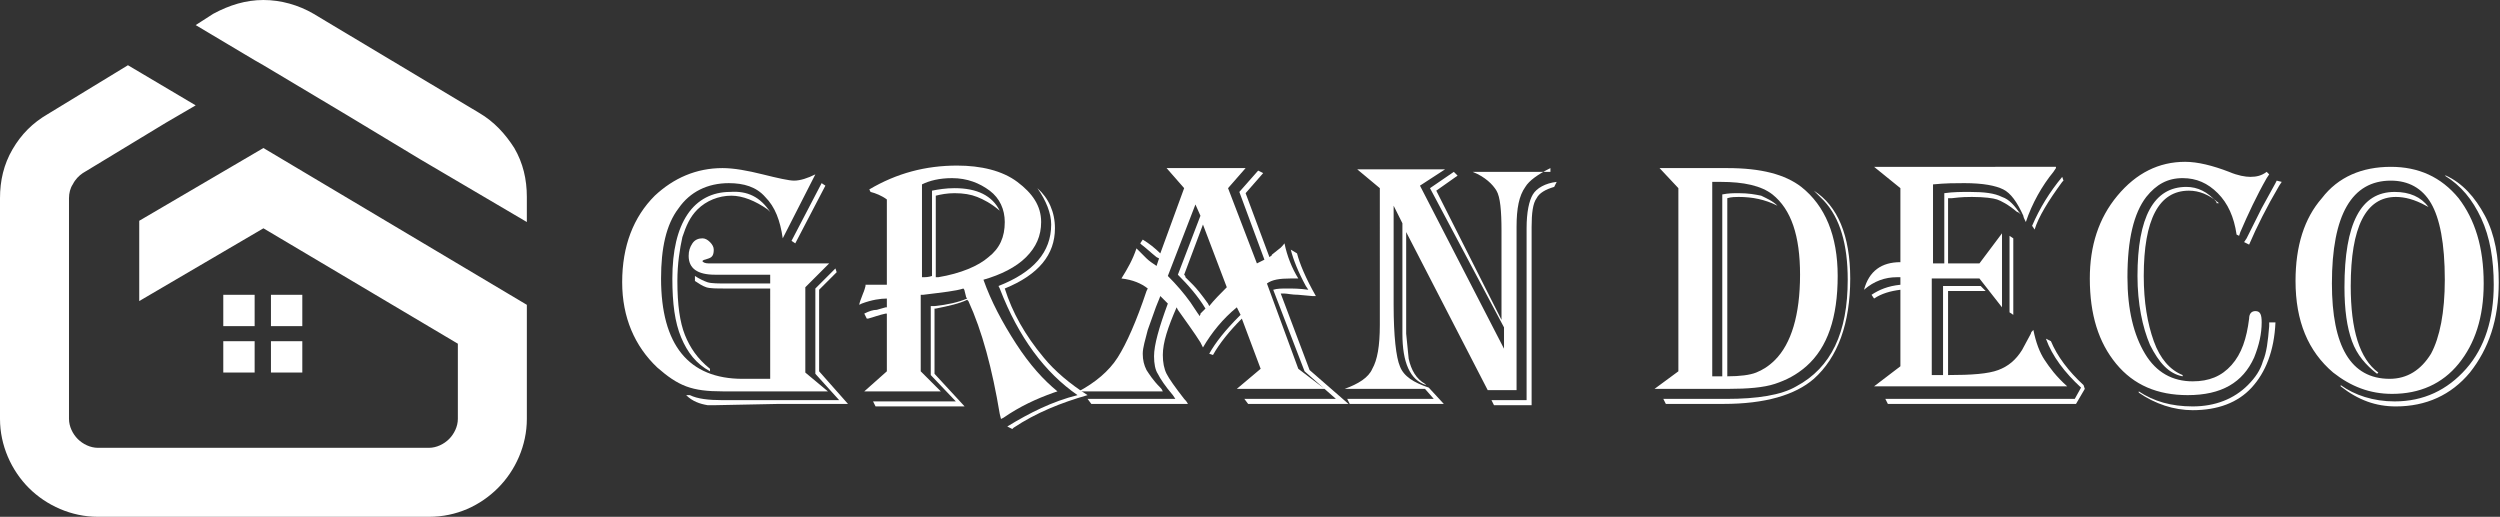
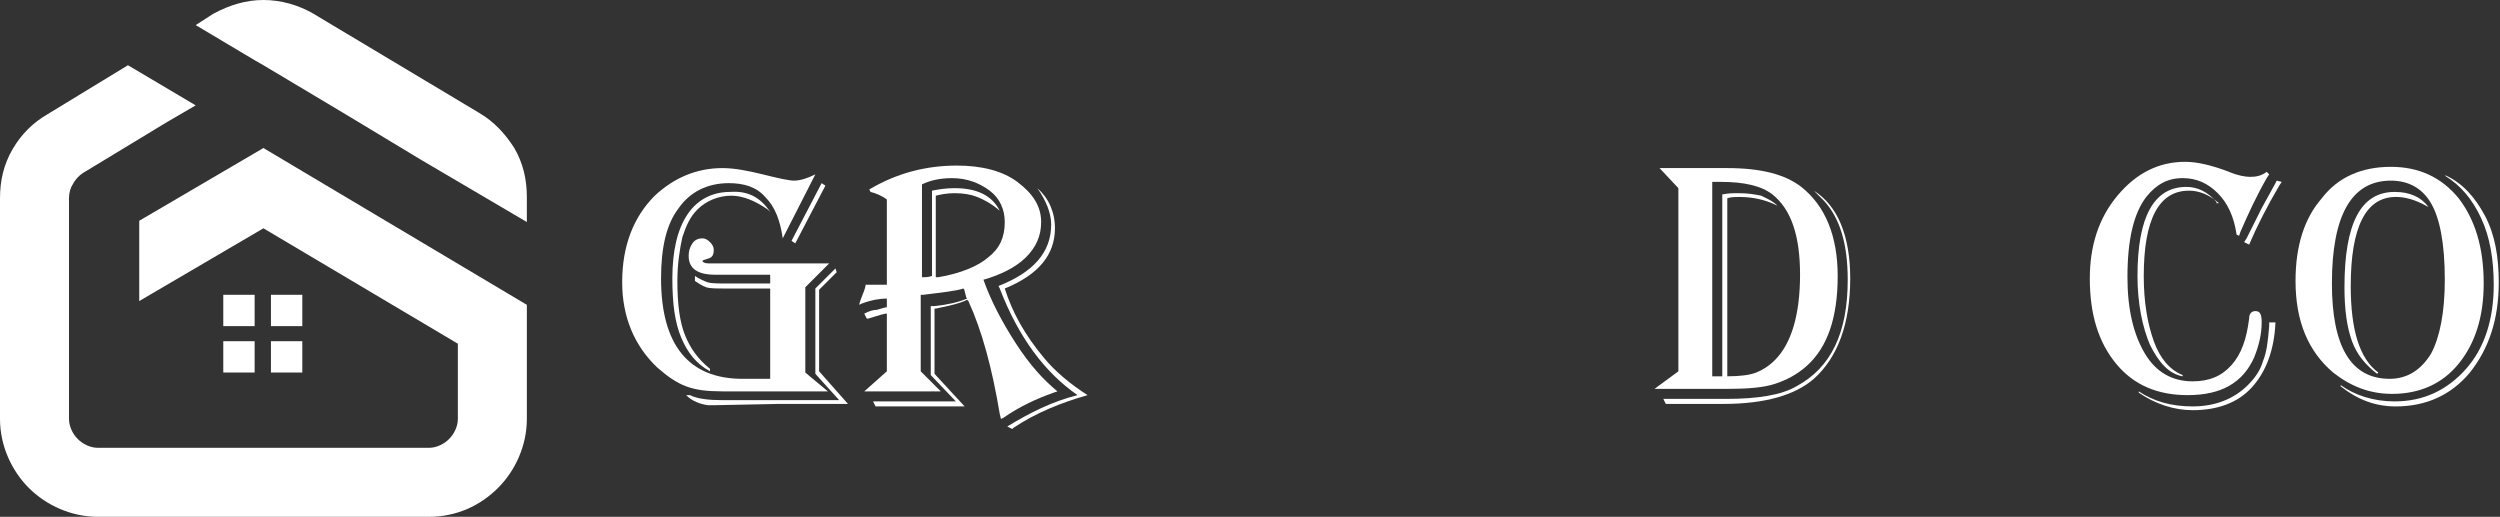
<svg xmlns="http://www.w3.org/2000/svg" version="1.1" id="Layer_1" x="0px" y="0px" width="199.3px" height="41.2px" viewBox="0 0 199.3 41.2" style="enable-background:new 0 0 199.3 41.2;" xml:space="preserve">
  <rect x="0" y="0" width="199.3" height="41.2" fill="#333333" stroke="none" />
  <style type="text/css">
	.st0{fill:#FFFFFF;}
	.st1{fill-rule:evenodd;clip-rule:evenodd;fill:#FFFFFF;}
</style>
  <g>
    <path class="st0" d="M65,13.9L62.4,19c-0.2-1.4-0.6-2.5-1.4-3.3c-0.7-0.8-1.7-1.1-2.9-1.1c-1.7,0-3.1,0.7-4,2   c-1,1.3-1.4,3.2-1.4,5.6c0,5.3,2.2,8,6.5,8h2.2V23h-3.5c-0.8,0-1.3,0-1.6-0.1s-0.6-0.3-0.9-0.5V22c0.3,0.2,0.7,0.4,1,0.5   c0.3,0.1,0.9,0.1,1.6,0.1h3.4v-0.7h-3.8H57c-1.4,0-2.1-0.5-2.1-1.5c0-0.4,0.1-0.7,0.3-1c0.2-0.3,0.5-0.4,0.8-0.4   c0.2,0,0.4,0.1,0.6,0.3c0.2,0.2,0.3,0.4,0.3,0.6c0,0.4-0.1,0.6-0.4,0.7l-0.3,0.1c-0.1,0-0.2,0.1-0.2,0.1c0,0.1,0.2,0.2,0.5,0.2H57   h9.1l-1.9,1.9v6.8l1.8,1.5h-7h-1.4c-1.2,0-2.1-0.1-2.9-0.4c-0.8-0.3-1.5-0.8-2.3-1.5c-1.8-1.7-2.8-4-2.8-6.8c0-2.9,0.9-5.2,2.6-6.9   c1.5-1.4,3.3-2.2,5.4-2.2c0.9,0,2,0.2,3.2,0.5c1.2,0.3,2.1,0.5,2.5,0.5C63.8,14.4,64.4,14.2,65,13.9z M61.4,16.9l-0.2-0.2   c-1-0.7-2-1.1-2.9-1.1c-1,0-2,0.4-2.7,1.1c-0.6,0.6-0.9,1.3-1.2,2.2c-0.2,0.9-0.4,2.1-0.4,3.5c0,1.9,0.2,3.3,0.6,4.3s1,1.9,2,2.7   v0.2c-1.1-0.6-1.8-1.5-2.3-2.7c-0.5-1.2-0.7-2.7-0.7-4.7c0-2.2,0.4-3.9,1.2-5.1c0.8-1.2,2-1.8,3.4-1.8   C59.6,15.2,60.6,15.7,61.4,16.9L61.4,16.9z M66.7,21.7l-1.4,1.4v6.5l2.3,2.6l-5.5,0l-5,0.1c-0.3,0-0.6,0-0.7,0   c-0.6-0.1-1.2-0.3-1.7-0.8h0.3c0.6,0.3,1.5,0.4,2.6,0.4l0.7,0h8.6l-1.9-2.1V23l1.6-1.6L66.7,21.7z M65.8,14.8l-2.4,4.6l-0.3-0.2   l2.4-4.6L65.8,14.8z" />
    <path class="st0" d="M69.3,15.1c2.2-1.3,4.5-1.9,7-1.9c1.9,0,3.6,0.4,4.8,1.3s1.9,1.9,1.9,3.2c0,1.1-0.4,2-1.2,2.8   c-0.8,0.8-2,1.4-3.4,1.8c0.6,1.7,1.5,3.4,2.6,5.1c1.1,1.7,2.2,2.9,3.3,3.8L84,31.3c-1.4,0.5-2.7,1.1-4,2l-0.2,0.1L79.7,33   c-0.6-3.6-1.4-6.6-2.5-9l-0.1-0.1c-0.6,0.3-1.5,0.5-2.5,0.7l-0.1,0v5.2l2.4,2.6h-7.1l-0.2-0.4h6.6l-2-2.1v-5.5l0.3,0   c1-0.1,1.9-0.3,2.6-0.6c-0.1-0.1-0.1-0.2-0.1-0.2l-0.1-0.4c0,0,0-0.1-0.1-0.2c-0.6,0.2-1.6,0.3-3.2,0.5l-0.2,0v6.1l1.6,1.6h-6.1   l1.8-1.6v-4.6l-0.1,0c-0.5,0.1-1,0.3-1.4,0.4l-0.1,0L68.9,25c0.4-0.2,0.7-0.3,1-0.3l0.7-0.2l0.1,0v-0.7c-0.5,0-1.2,0.1-2,0.4   l-0.2,0.1c0-0.1,0.1-0.4,0.3-0.9c0,0,0.1-0.2,0.2-0.6c0,0,0-0.1,0-0.1c0.4,0,0.7,0,1,0c0.2,0,0.5,0,0.7,0v-6.8   c-0.4-0.3-0.9-0.5-1.3-0.6L69.3,15.1z M73.5,14.7v7.4c0.3,0,0.5,0,0.8-0.1v-6.8c0.5-0.1,1.1-0.2,1.8-0.2c1.8,0,3,0.6,3.6,1.8   c-0.7-0.6-1.3-0.9-1.8-1.1c-0.5-0.2-1.1-0.3-1.8-0.3c-0.6,0-1.1,0.1-1.5,0.2v6.5l0.2,0c1.8-0.3,3.2-0.9,4-1.6   c0.9-0.7,1.3-1.6,1.3-2.8c0-1-0.4-1.9-1.2-2.5s-1.8-1-3-1C74.9,14.2,74.1,14.4,73.5,14.7z M80.1,23c0.6,1.9,1.6,3.7,3.1,5.5   c0.9,1.1,2.1,2.1,3.5,3c-2.1,0.6-4.1,1.4-5.9,2.6l-0.1,0.1L80.3,34c1.8-1.1,3.6-2,5.6-2.5c-2.6-1.8-4.7-4.6-6.2-8.5l-0.1-0.2   c2.8-1.1,4.2-2.7,4.2-4.9c0-0.9-0.4-1.9-1.1-2.9c0.9,0.8,1.4,1.9,1.4,3.2C84.1,20.3,82.8,21.9,80.1,23z" />
-     <path class="st0" d="M99.3,13.4l-1.4,1.6l2.3,6l0.6-0.3l-2-5.4l1.5-1.7l0.4,0.2l-1.4,1.6l1.9,5.1c0.1-0.1,0.2-0.1,0.2-0.2l0.5-0.4   c0.3-0.2,0.4-0.4,0.5-0.5c0.2,1,0.6,2,1.1,2.8c-0.3,0-0.5,0-0.6,0c-0.9,0-1.5,0.1-1.9,0.4l2.5,6.8l2.1,1.6h-7l1.9-1.6l-1.5-4   c-1,1-1.8,2-2.3,2.9l-0.3-0.1c0.5-0.9,1.3-1.9,2.4-3l0.1-0.1l-0.3-0.6c-1.1,0.9-2,2-2.7,3.2l-0.2-0.4c-0.5-0.8-1.1-1.6-1.8-2.6   l-0.1-0.2c-0.7,1.6-1.1,2.8-1.1,3.8c0,0.6,0.1,1.1,0.3,1.5c0.2,0.4,0.7,1.1,1.4,2c0.1,0.1,0.2,0.2,0.3,0.4H87l-0.3-0.4h7l-0.2-0.3   c-0.6-0.7-1-1.3-1.2-1.7C92.1,29.5,92,29,92,28.4c0-0.9,0.4-2.3,1.1-4.2l-0.6-0.6c-0.1,0.3-0.3,0.7-0.5,1.3l-0.5,1.4   c-0.2,0.8-0.4,1.4-0.4,1.9c0,0.5,0.1,0.9,0.3,1.3c0.2,0.3,0.5,0.8,1.1,1.4c0.1,0.1,0.1,0.1,0.2,0.3H86c1.3-0.7,2.4-1.6,3.1-2.7   s1.5-2.9,2.3-5.3l0.1-0.2c-0.5-0.4-1.2-0.7-2.1-0.8c0.5-0.8,0.9-1.5,1.2-2.4c0.1,0.1,0.2,0.2,0.2,0.2l0.6,0.6   c0.2,0.2,0.5,0.4,0.8,0.6l0.2-0.6l-0.2-0.1c-0.5-0.4-0.8-0.7-1.2-1l-0.1-0.1l0.2-0.3c0.5,0.3,1,0.7,1.4,1.1l1.9-5.2L93,13.4H99.3z    M95.3,16.3L93.1,22c0.7,0.7,1.3,1.4,1.8,2.1l0.6,0.9c0,0,0.1,0.1,0.1,0.2c0.1-0.1,0.1-0.1,0.1-0.2l0.2-0.2c0,0,0.1-0.1,0.2-0.2   c-0.6-1-1.4-1.9-2.2-2.7l1.8-4.7L95.3,16.3z M95.9,17.9l-1.5,4c0.1,0.1,0.1,0.1,0.1,0.2l0.6,0.6c0.3,0.3,0.7,0.8,1.2,1.5l0.1,0.2   c0.4-0.5,0.9-1,1.4-1.5L95.9,17.9z M103.4,20.2c0.2,0.8,0.7,2,1.5,3.4c-0.2,0-0.3,0-0.3,0l-1.1-0.1c-0.5,0-0.9-0.1-1.1-0.1   c0,0-0.1,0-0.3,0l2.3,6.1l3.1,2.7h-8l-0.3-0.4h7.3l-2.5-2.2l-2.5-6.5c0.3-0.1,0.7-0.1,1.1-0.1c0.5,0,1,0,1.7,0.1l-0.2-0.3   c-0.6-1.1-1-2.1-1.2-2.9L103.4,20.2z" />
-     <path class="st0" d="M123.6,13.4c-1,0.5-1.7,1-2,1.5c-0.5,0.7-0.7,1.7-0.7,3.2V19v12.1h-2.3l-6.5-12.6V26l0,0.6l0.2,2   c0.2,0.9,0.6,1.6,1.3,2l0.1,0.1c-1.3-0.4-1.9-1.8-1.9-4.1l0-1.3v-7.5l-0.7-1.4v7.9c0,2.5,0.2,4.2,0.5,4.9c0.3,0.8,1.1,1.3,2.3,1.7   l1.2,1.3h-7.5l-0.2-0.4h6.9l-0.7-0.8h-6.4c1.1-0.4,1.9-0.9,2.2-1.6c0.4-0.7,0.6-1.8,0.6-3.5V15l-1.8-1.5h7l-2,1.3l6.7,13v-1.7   L114,15l1.9-1.3l0.3,0.3l-1.7,1.2l5.2,10.3v-6.4v-0.7c0-1.6-0.1-2.7-0.4-3.2s-0.9-1.1-1.9-1.5H123.6z M124.1,14.5l-0.2,0.4   c-0.7,0.2-1.2,0.5-1.4,0.9c-0.3,0.4-0.4,1.2-0.4,2.3v14.2h-3l-0.2-0.4h2.8V18.2c0-1.3,0.2-2.2,0.5-2.7   C122.5,15,123.2,14.6,124.1,14.5z" />
    <path class="st0" d="M132.3,13.4h5.4c2.7,0,4.6,0.5,5.9,1.5c1.9,1.5,2.9,3.9,2.9,7.1c0,3.3-0.8,5.7-2.5,7.2   c-0.8,0.7-1.6,1.1-2.5,1.4c-0.9,0.3-2.2,0.4-3.7,0.4h-5.9l1.9-1.4V15L132.3,13.4z M132.8,32.2l-0.2-0.4h5c2.5,0,4.4-0.3,5.6-1   c2.8-1.5,4.1-4.3,4.1-8.5c0-2.8-0.6-4.9-1.9-6.3l-0.6-0.6c0,0-0.1-0.1-0.2-0.2c1.9,1.2,2.9,3.6,2.9,7c0,3.6-1,6.3-2.9,8   c-1.5,1.3-3.9,2-7.2,2H132.8z M136.5,14.6V30h0.8V15.5c0.5-0.1,0.9-0.1,1.3-0.1c0.8,0,1.3,0.1,1.8,0.2c0.4,0.2,0.9,0.4,1.3,0.8   c-1-0.5-2-0.7-3.1-0.7c-0.2,0-0.6,0-0.9,0.1V30c1,0,1.8-0.1,2.3-0.3s1-0.5,1.5-1c1.3-1.3,2-3.6,2-6.8c0-3.1-0.7-5.2-2.2-6.4   c-0.9-0.7-2.3-1-4.1-1H136.5z" />
-     <path class="st0" d="M163.9,13.4l-0.2,0.3c-0.9,1.1-1.7,2.5-2.2,4c-0.1-0.2-0.2-0.4-0.2-0.5c-0.5-1.1-1-1.8-1.6-2.1   c-0.6-0.3-1.6-0.5-3.1-0.5c-0.7,0-1.5,0-2.5,0.1V21h0.9v-5.6c0.7-0.1,1.4-0.1,2-0.1c1.2,0,2,0.1,2.6,0.4c0.6,0.2,1,0.7,1.5,1.4   c-0.1-0.1-0.2-0.2-0.3-0.2c-0.7-0.6-1.3-0.9-1.6-1c-0.3-0.1-1-0.2-2-0.2c-0.3,0-0.8,0-1.6,0.1l-0.3,0V21h2.5l1.8-2.4v5.9l-1.8-2.3   H154v7.7h0.9v-7.1h3l0.4,0.4h-3v6.7c1.9,0,3.2-0.1,4-0.4c0.8-0.3,1.4-0.8,1.9-1.6l0.7-1.3c0-0.1,0.1-0.2,0.2-0.3   c0.2,1,0.5,1.8,0.9,2.4s0.9,1.3,1.8,2.1h-15.4l2.1-1.6v-6.1c-0.8,0.1-1.5,0.3-2.1,0.7l-0.2-0.3c0.6-0.4,1.3-0.7,2.3-0.8v-0.6   c-0.2,0-0.3,0-0.3,0c-0.9,0-1.8,0.3-2.6,1c0.4-1.5,1.4-2.2,2.9-2.2v-5.9l-2.1-1.7H163.9z M166.2,31l-0.7,1.2h-15l-0.2-0.4h15.1   l0.5-0.9c-1.3-1.2-2.3-2.5-2.8-3.9l0.4,0.2c0.5,1.2,1.4,2.4,2.6,3.5L166.2,31z M160.5,19v6.1l-0.3-0.2v-6.1L160.5,19z M164.5,14.4   l-0.1,0.1c-1.1,1.5-1.9,2.8-2.2,3.8l-0.2-0.3c0.6-1.4,1.4-2.7,2.4-3.9L164.5,14.4z" />
    <path class="st0" d="M180.9,13.9l-0.2,0.3c-0.8,1.4-1.5,2.9-2.1,4.3l-0.1,0.3l-0.2-0.1c-0.2-1.4-0.7-2.5-1.5-3.3   c-0.8-0.8-1.7-1.2-2.8-1.2c-1.2,0-2.1,0.5-2.9,1.5c-1,1.3-1.5,3.4-1.5,6.4c0,2.6,0.5,4.6,1.4,6.1s2.2,2.2,3.8,2.2   c1.3,0,2.3-0.4,3.1-1.3s1.2-2.1,1.4-3.7c0-0.4,0.2-0.6,0.5-0.6c0.4,0,0.5,0.3,0.5,0.9c0,0.9-0.2,1.8-0.6,2.8c-0.9,2-2.6,3-5.3,3   c-2.4,0-4.3-0.8-5.7-2.5c-1.4-1.7-2.1-3.9-2.1-6.8c0-2.6,0.7-4.8,2.2-6.6c1.5-1.8,3.3-2.7,5.4-2.7c1,0,2.2,0.3,3.5,0.8   c0.7,0.3,1.3,0.4,1.7,0.4c0.5,0,0.9-0.1,1.3-0.4L180.9,13.9z M181.4,25.7c-0.1,2.3-0.8,4-1.9,5.2c-1.1,1.2-2.7,1.8-4.7,1.8   c-1.5,0-3-0.5-4.3-1.4v-0.1c1.2,0.8,2.6,1.2,4.3,1.2c1.8,0,3.3-0.6,4.4-1.7c0.6-0.6,1-1.2,1.2-1.9c0.3-0.7,0.4-1.6,0.5-2.8l0-0.3   L181.4,25.7z M176.9,16.2c-0.8-0.7-1.6-1-2.4-1c-2.4,0-3.6,2.3-3.6,6.8c0,2.1,0.3,3.8,0.8,5.2s1.3,2.3,2.3,2.7V30   c-1.1-0.2-1.9-1.1-2.6-2.5c-0.6-1.4-1-3.3-1-5.5c0-4.7,1.3-7.1,3.9-7.1c0.9,0,1.7,0.4,2.4,1.2V16.2z M181.9,14.5l-0.2,0.3   c-1,1.7-1.8,3.3-2.4,4.7l-0.4-0.2l0.2-0.3c0.5-1,0.9-1.8,1.2-2.4l1.1-2l0.1-0.2L181.9,14.5z" />
    <path class="st0" d="M190.6,13.3c2.2,0,4,0.8,5.4,2.5c1.3,1.7,2,3.9,2,6.8c0,2.7-0.7,4.8-2,6.4s-3.1,2.4-5.3,2.4   c-1.8,0-3.3-0.6-4.7-1.7c-2-1.7-3-4.1-3-7.3c0-2.8,0.7-5,2.1-6.6C186.4,14.1,188.3,13.3,190.6,13.3z M190.6,14.4   c-3.1,0-4.7,2.7-4.7,8.2c0,5,1.5,7.6,4.6,7.6c1.4,0,2.5-0.7,3.3-2c0.7-1.3,1.1-3.3,1.1-5.9c0-2.9-0.4-4.9-1.1-6.1   C193.1,15,192,14.4,190.6,14.4z M195,14c1.3,0.6,2.3,1.7,3.1,3.2c0.8,1.5,1.1,3.3,1.1,5.3c0,3-0.8,5.3-2.3,7.2   c-1.5,1.8-3.5,2.7-5.9,2.7c-1.6,0-3-0.5-4.4-1.6v-0.1c1.1,0.8,2.6,1.3,4.3,1.3c2.3,0,4.2-0.9,5.7-2.6c1.5-1.7,2.2-4,2.2-6.7   c0-2-0.3-3.8-1-5.3c-0.7-1.5-1.6-2.6-2.9-3.4V14z M193.6,16.5l-0.2-0.1c-0.9-0.5-1.7-0.7-2.4-0.7c-2.4,0-3.6,2.4-3.6,7.1   c0,3.5,0.7,5.8,2.2,6.9l-0.1,0.1c-0.9-0.7-1.6-1.5-2-2.6c-0.4-1.1-0.6-2.5-0.6-4.3c0-5.1,1.3-7.6,4-7.6   C192.1,15.3,193,15.7,193.6,16.5z" />
  </g>
  <path class="st1" d="M24.1,27.2v2.5h-2.5v-2.5H24.1z M21.6,23.5h2.5V26h-2.5V23.5z M20.3,27.2v2.5h-2.5v-2.5H20.3z M33.5,12.7  l-5.8-3.5l0,0l-6.7-4l-0.7-0.4L15.6,2L17,1.1C18.3,0.4,19.6,0,21,0c1.4,0,2.8,0.4,4,1.1l1,0.6l12.2,7.3c1.2,0.7,2.1,1.7,2.8,2.8  c0.7,1.2,1,2.5,1,3.9v2L33.5,12.7z M36.5,20.9L36.5,20.9l5.5,3.3v0L36.5,20.9z M21,11.8l-9.9,5.8v6.4l9.9-5.8l15.5,9.2v6  c0,0.6-0.3,1.2-0.7,1.6h0c-0.4,0.4-1,0.7-1.6,0.7H7.8c-0.6,0-1.2-0.3-1.6-0.7h0c-0.4-0.4-0.7-1-0.7-1.6V15.8c0-0.4,0.1-0.8,0.3-1.1  C6,14.3,6.3,14,6.6,13.8l6.6-4l0,0l2.4-1.4l-5.4-3.2L3.8,9.1C2.6,9.8,1.7,10.7,1,11.9c-0.7,1.2-1,2.5-1,3.9v17.6  c0,2.1,0.9,4.1,2.3,5.5l0,0c1.4,1.4,3.4,2.3,5.5,2.3h26.4c2.2,0,4.1-0.9,5.5-2.3l0,0c1.4-1.4,2.3-3.4,2.3-5.5v-2.7l-0.1-0.1l0.1,0.1  v-6.4L21,11.8z M17.8,23.5h2.5V26h-2.5V23.5z" />
</svg>